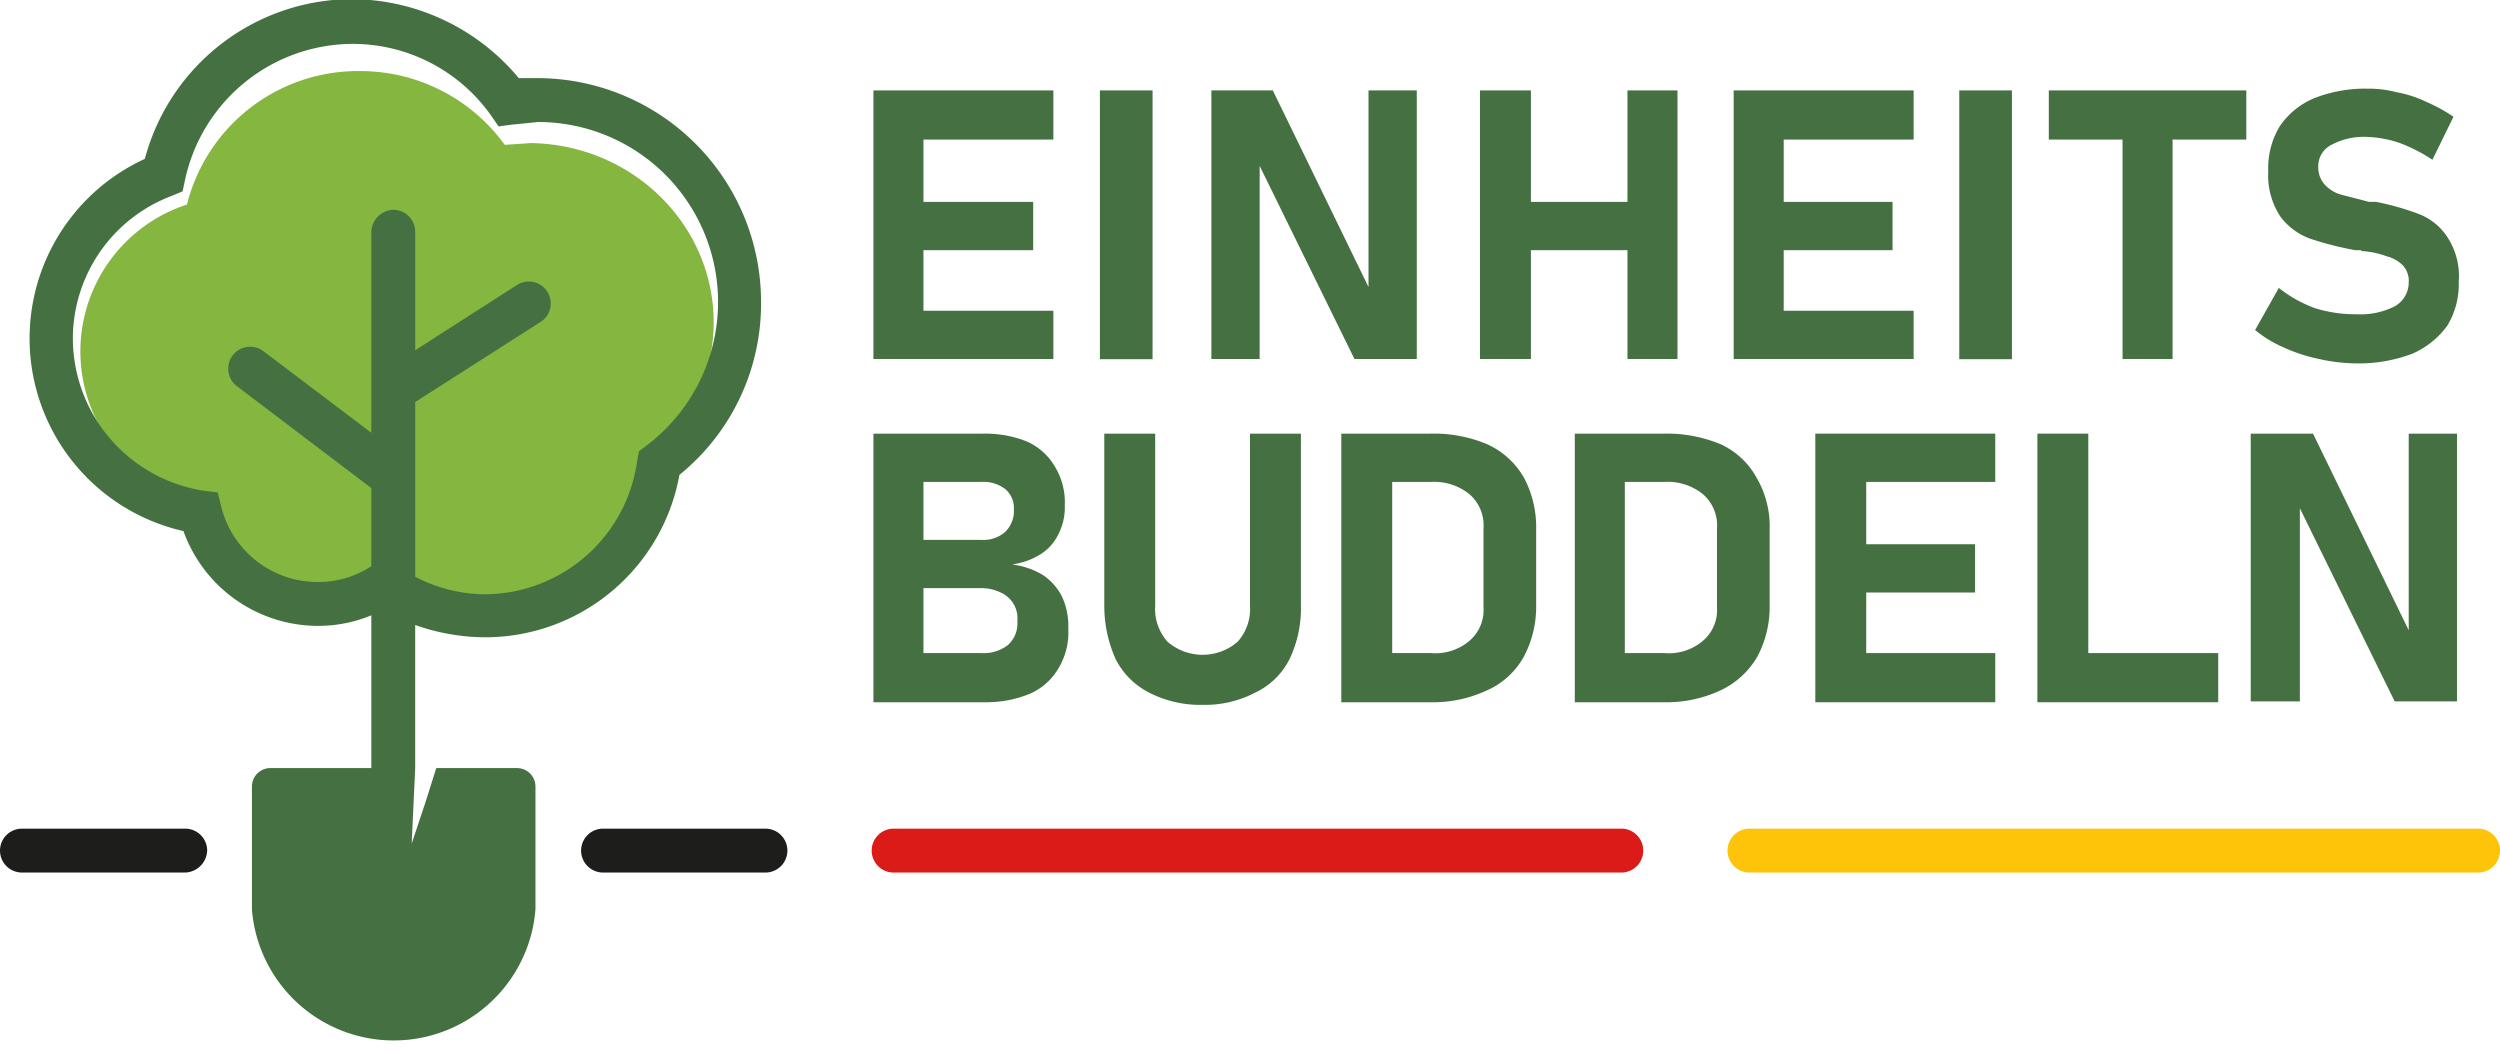
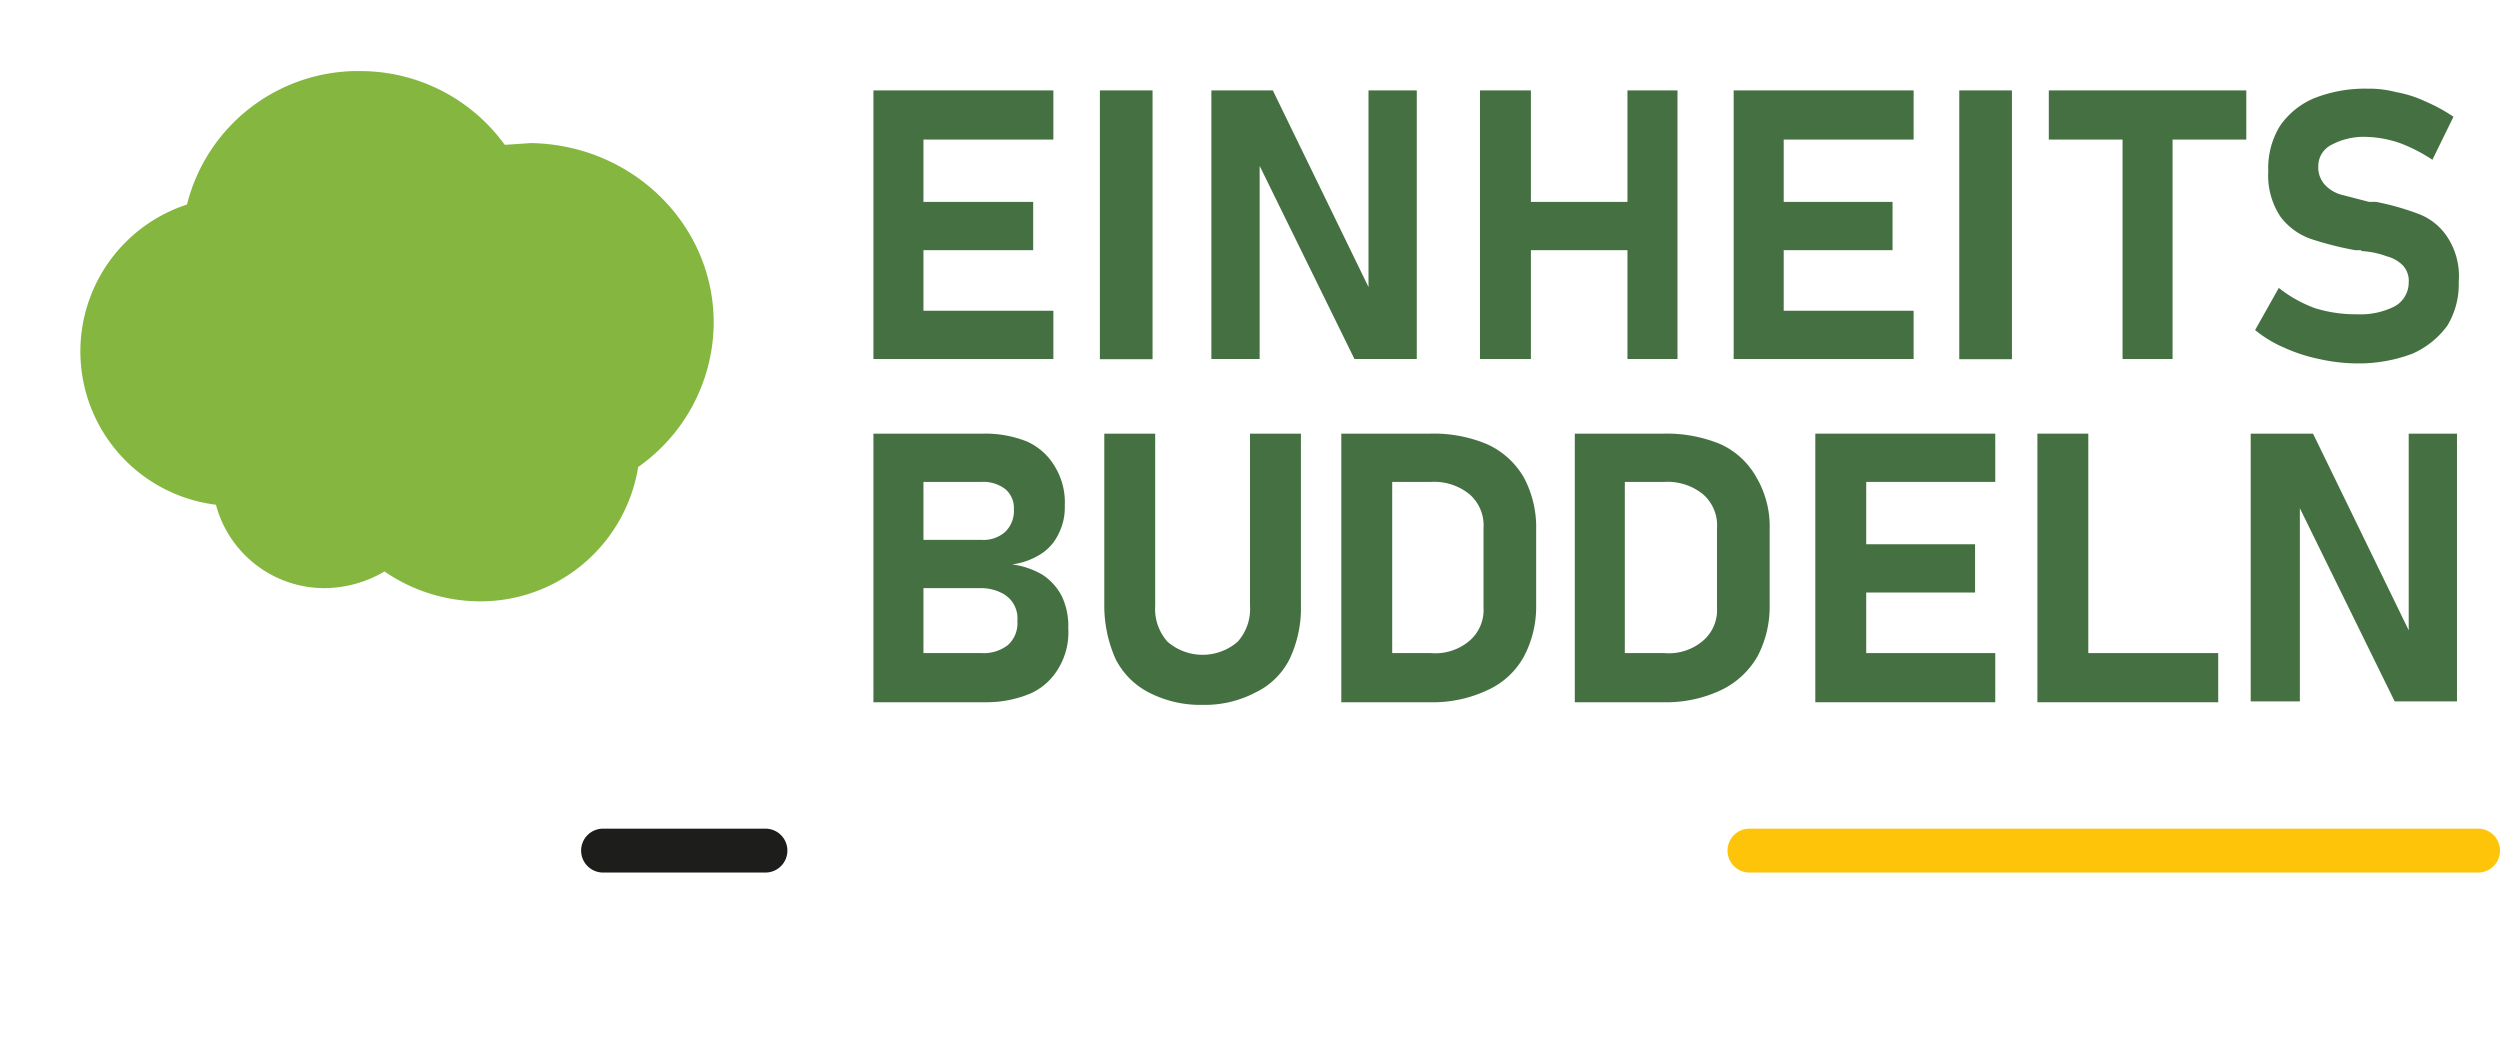
<svg xmlns="http://www.w3.org/2000/svg" id="Ebene_1" data-name="Ebene 1" viewBox="0 0 284.8 119.7">
  <defs>
    <style>.cls-1{fill:#457142;}.cls-2{fill:#1d1d1b;}.cls-3{fill:#db1b17;}.cls-4{fill:#fdc40a;}.cls-5{fill:#84b640;}</style>
  </defs>
  <polygon class="cls-1" points="105.2 40.9 120 40.9 120 35.4 105.2 35.4 105.2 28.5 117.7 28.5 117.7 23 105.2 23 105.2 15.9 120 15.9 120 10.3 105.2 10.3 101.6 10.3 99.5 10.3 99.5 40.9 101.6 40.9 105.2 40.9" />
  <rect class="cls-1" x="125.3" y="10.3" width="6" height="30.62" />
  <polygon class="cls-1" points="143.5 18.9 154.3 40.9 161.4 40.9 161.4 10.3 155.9 10.3 155.9 32.7 145 10.3 138 10.3 138 40.9 143.5 40.9 143.5 18.9" />
  <polygon class="cls-1" points="174.4 28.5 185.4 28.5 185.4 40.9 191.1 40.9 191.1 10.3 185.4 10.3 185.4 23 174.4 23 174.4 10.3 168.6 10.3 168.6 40.9 174.4 40.9 174.4 28.5" />
  <polygon class="cls-1" points="218 35.4 203.2 35.4 203.2 28.5 215.6 28.5 215.6 23 203.2 23 203.2 15.9 218 15.9 218 10.3 203.2 10.3 199.5 10.3 197.5 10.3 197.5 40.9 199.5 40.9 203.2 40.9 218 40.9 218 35.4" />
  <rect class="cls-1" x="223.2" y="10.3" width="6" height="30.62" />
  <polygon class="cls-1" points="233.4 15.9 241.8 15.9 241.8 40.9 247.5 40.9 247.5 15.9 255.9 15.9 255.9 10.3 233.4 10.3 233.4 15.9" />
  <path class="cls-1" d="M278.8,27a6.8,6.8,0,0,0-3.2-2.6,29.8,29.8,0,0,0-4.9-1.4h-.8l-3.1-.8a4,4,0,0,1-1.9-1.1,2.9,2.9,0,0,1-.8-2.1h0a2.7,2.7,0,0,1,1.5-2.5,7.8,7.8,0,0,1,4.1-.9,12.7,12.7,0,0,1,3.7.7,18.5,18.5,0,0,1,3.7,1.9l2.4-4.9a18.7,18.7,0,0,0-3.1-1.7,13.5,13.5,0,0,0-3.4-1.1,12.4,12.4,0,0,0-3.3-.4,15.8,15.8,0,0,0-6.1,1.1,8.9,8.9,0,0,0-3.9,3.2,9.2,9.2,0,0,0-1.3,5.1h0a8.5,8.5,0,0,0,1.4,5.2,7.4,7.4,0,0,0,3.4,2.5,37.5,37.5,0,0,0,5.1,1.3h.6c.1,0,.1,0,.1.1a9.8,9.8,0,0,1,2.9.6,4,4,0,0,1,1.8,1,2.6,2.6,0,0,1,.7,2h0a3.1,3.1,0,0,1-1.6,2.7,8.6,8.6,0,0,1-4.3.9,15.5,15.5,0,0,1-4.8-.7,15,15,0,0,1-4.1-2.3l-2.7,4.8a13.8,13.8,0,0,0,3.3,2,18.7,18.7,0,0,0,4,1.3,20.2,20.2,0,0,0,4.3.5,17.3,17.3,0,0,0,6.3-1.1,9.8,9.8,0,0,0,4-3.2,9.1,9.1,0,0,0,1.3-5h0A8.1,8.1,0,0,0,278.8,27Z" />
  <path class="cls-1" d="M118.8,65.5a9.1,9.1,0,0,0-3.5-1.2,8.1,8.1,0,0,0,3.3-1.2,5.5,5.5,0,0,0,2-2.3,6.6,6.6,0,0,0,.7-3.2,7.8,7.8,0,0,0-1.1-4.4,7,7,0,0,0-3.2-2.9,12.8,12.8,0,0,0-5-.9H99.5V80h12.8a12.9,12.9,0,0,0,5.1-1,7,7,0,0,0,3.2-2.9,7.9,7.9,0,0,0,1.1-4.5h0A8,8,0,0,0,121,68,6.5,6.5,0,0,0,118.8,65.5Zm-7-10.6a4.1,4.1,0,0,1,2.7.8,2.8,2.8,0,0,1,1,2.3,3.3,3.3,0,0,1-1,2.6,3.7,3.7,0,0,1-2.7.9h-6.6V54.9Zm4.1,15.9a3.3,3.3,0,0,1-1.1,2.7,4.5,4.5,0,0,1-3,.9h-6.6V67h6.6a5.1,5.1,0,0,1,2.2.5,3.2,3.2,0,0,1,1.9,3.2Z" />
  <path class="cls-1" d="M142.4,69a5.6,5.6,0,0,1-1.4,4.1,6.1,6.1,0,0,1-8,0,5.6,5.6,0,0,1-1.4-4.1V49.4h-5.8V68.9a14.9,14.9,0,0,0,1.3,6.2,8.7,8.7,0,0,0,3.8,3.8,12.8,12.8,0,0,0,6.1,1.4,12.4,12.4,0,0,0,6-1.4,8.4,8.4,0,0,0,3.9-3.8,13.5,13.5,0,0,0,1.3-6.2V49.4h-5.8Z" />
  <path class="cls-1" d="M169.4,50.6a15.7,15.7,0,0,0-6.5-1.2H152.8V80h10.1a14.6,14.6,0,0,0,6.6-1.4,8.9,8.9,0,0,0,4.1-3.8A12.1,12.1,0,0,0,175,69V60.3a12,12,0,0,0-1.4-5.9A9.2,9.2,0,0,0,169.4,50.6ZM169,69.2a4.6,4.6,0,0,1-1.6,3.8,6,6,0,0,1-4.4,1.4h-4.4V54.9H163a6.4,6.4,0,0,1,4.4,1.4,4.7,4.7,0,0,1,1.6,3.9Z" />
  <path class="cls-1" d="M196,50.6a16,16,0,0,0-6.5-1.2H179.4V80h10.1a14.6,14.6,0,0,0,6.6-1.4,9.5,9.5,0,0,0,4.1-3.8,12.1,12.1,0,0,0,1.4-5.8V60.3a11,11,0,0,0-1.5-5.9A8.9,8.9,0,0,0,196,50.6Zm-.4,18.6A4.6,4.6,0,0,1,194,73a6,6,0,0,1-4.4,1.4h-4.5V54.9h4.5a6.4,6.4,0,0,1,4.4,1.4,4.7,4.7,0,0,1,1.6,3.9Z" />
  <polygon class="cls-1" points="208.9 49.4 206.8 49.4 206.8 80 208.9 80 212.6 80 227.3 80 227.3 74.4 212.6 74.4 212.6 67.5 225 67.5 225 62 212.6 62 212.6 54.9 227.3 54.9 227.3 49.4 212.6 49.4 208.9 49.4" />
  <polygon class="cls-1" points="237.9 49.4 232.1 49.4 232.1 80 234.7 80 237.9 80 252.7 80 252.7 74.4 237.9 74.4 237.9 49.4" />
  <polygon class="cls-1" points="274.4 71.8 263.5 49.4 256.4 49.4 256.4 79.9 262 79.9 262 57.9 272.8 79.9 279.9 79.9 279.9 49.4 274.4 49.4 274.4 71.8" />
-   <path class="cls-2" d="M21.1,99.4H2.5A2.5,2.5,0,0,1,0,96.9a2.5,2.5,0,0,1,2.5-2.5H21.1a2.5,2.5,0,0,1,2.5,2.5A2.6,2.6,0,0,1,21.1,99.4Z" />
  <path class="cls-2" d="M87.2,99.4H68.7a2.5,2.5,0,0,1-2.5-2.5,2.5,2.5,0,0,1,2.5-2.5H87.2a2.5,2.5,0,0,1,2.5,2.5A2.5,2.5,0,0,1,87.2,99.4Z" />
-   <path class="cls-3" d="M184.8,99.4h-83a2.5,2.5,0,0,1-2.5-2.5,2.5,2.5,0,0,1,2.5-2.5h83a2.5,2.5,0,0,1,2.4,2.5A2.5,2.5,0,0,1,184.8,99.4Z" />
  <path class="cls-4" d="M282.3,99.4h-83a2.5,2.5,0,0,1-2.5-2.5,2.5,2.5,0,0,1,2.5-2.5h83a2.5,2.5,0,0,1,2.5,2.5A2.5,2.5,0,0,1,282.3,99.4Z" />
  <path class="cls-5" d="M81.3,37.1c.2-11.3-9.1-20.6-20.8-20.8l-3,.2A20.3,20.3,0,0,0,41.3,8.1a20.1,20.1,0,0,0-20,15.2,17.6,17.6,0,0,0,3.3,34.2A12.8,12.8,0,0,0,36.8,67a13.6,13.6,0,0,0,7-1.9,19.3,19.3,0,0,0,10.5,3.4A18.2,18.2,0,0,0,72.7,53.2,20.2,20.2,0,0,0,81.3,37.1Z" />
-   <path class="cls-1" d="M61.3,8.9H59.1a24.9,24.9,0,0,0-19-9A24.5,24.5,0,0,0,16.5,18.1a22.5,22.5,0,0,0,4.4,42.4A16.3,16.3,0,0,0,36.2,71.3a15.8,15.8,0,0,0,6.1-1.2V87.5H30.8a2.1,2.1,0,0,0-2.1,2.1v14a16.2,16.2,0,0,0,32.3,0v-14a2.1,2.1,0,0,0-2.1-2.1H49.7l-1.2,3.8-1.6,4.8.4-8.6h0V71.2a24,24,0,0,0,8,1.4A22.5,22.5,0,0,0,77.4,54.1a25.1,25.1,0,0,0,9.3-19.7A25.5,25.5,0,0,0,61.3,8.9ZM73.6,50.8l-.8.6-.2,1A17.6,17.6,0,0,1,55.3,67.7a17.2,17.2,0,0,1-8-2V45.8l14.4-9.2A2.5,2.5,0,0,0,59,32.4L47.3,39.9V26.4a2.5,2.5,0,0,0-2.5-2.5,2.6,2.6,0,0,0-2.5,2.5V49.3L30,40a2.5,2.5,0,1,0-3,4L42.3,55.6v8.9a10.9,10.9,0,0,1-6.1,1.8,11.3,11.3,0,0,1-11-8.6l-.4-1.6-1.6-.2A17.6,17.6,0,0,1,8.3,38.6,17.4,17.4,0,0,1,19.6,22.3l1.2-.5.3-1.4A19.6,19.6,0,0,1,40.1,5a19.3,19.3,0,0,1,15.8,8.1l.9,1.3,1.5-.2,3-.3A20.5,20.5,0,0,1,73.6,50.8Z" />
</svg>